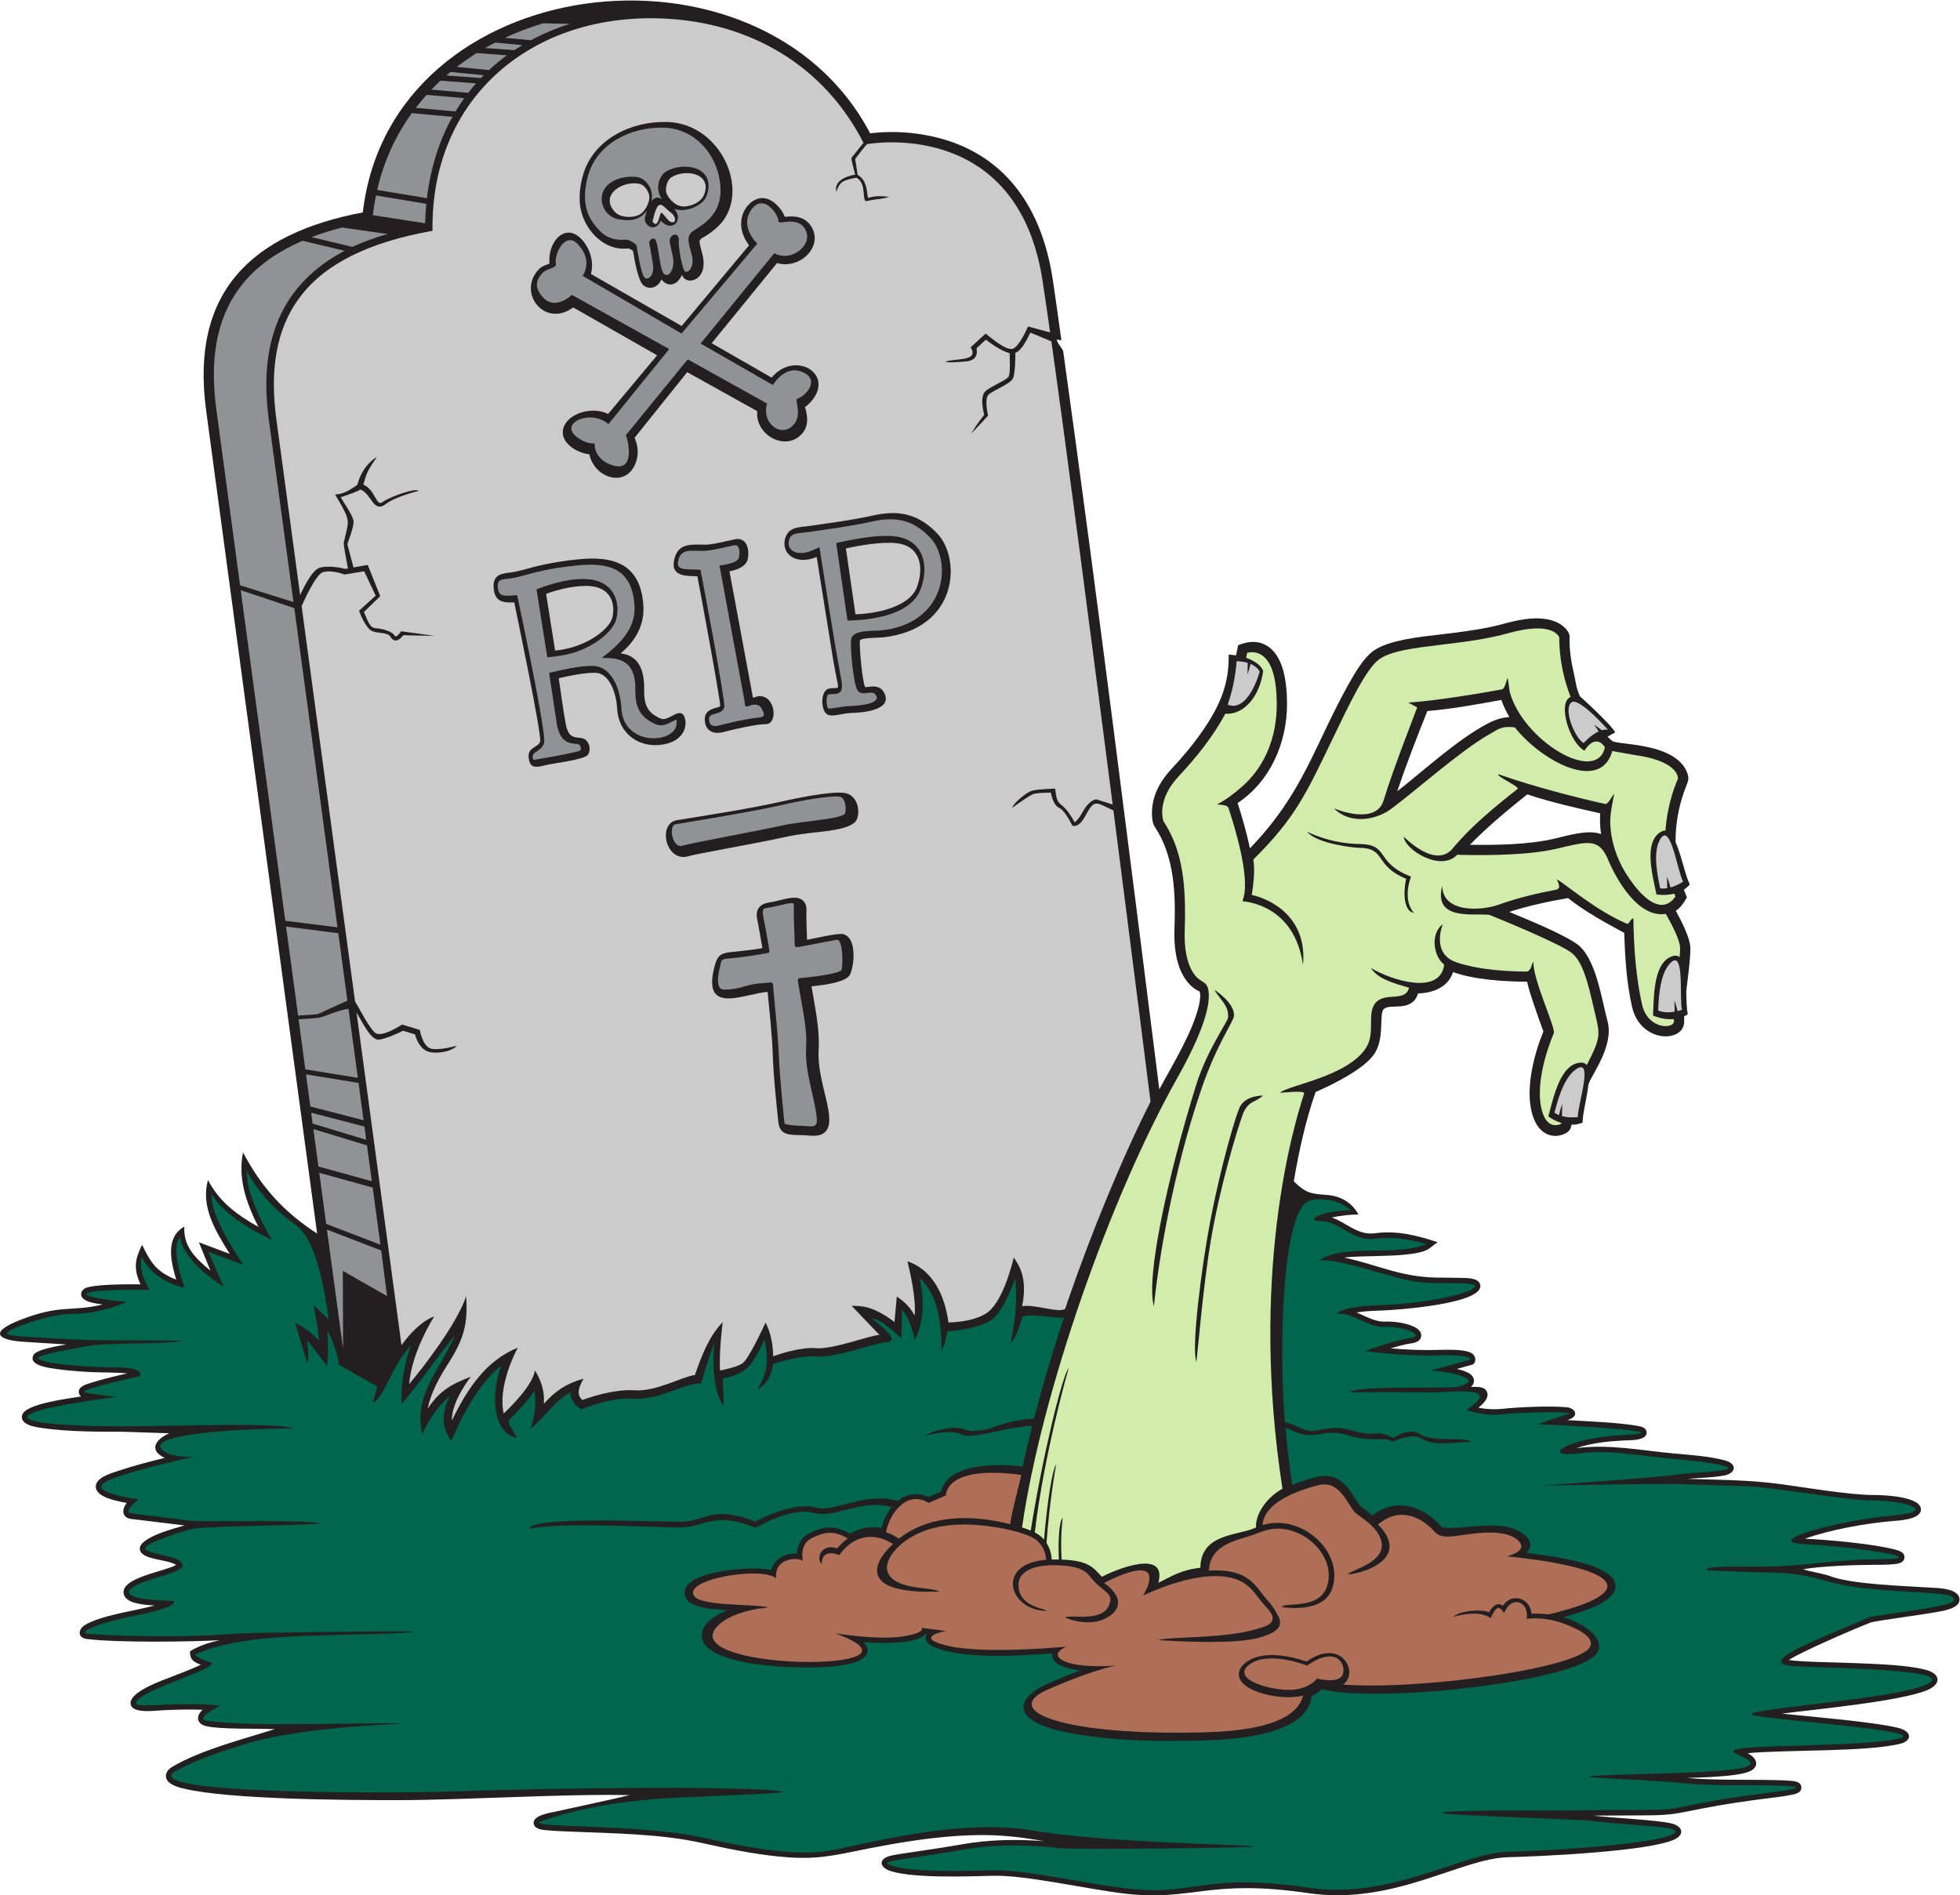
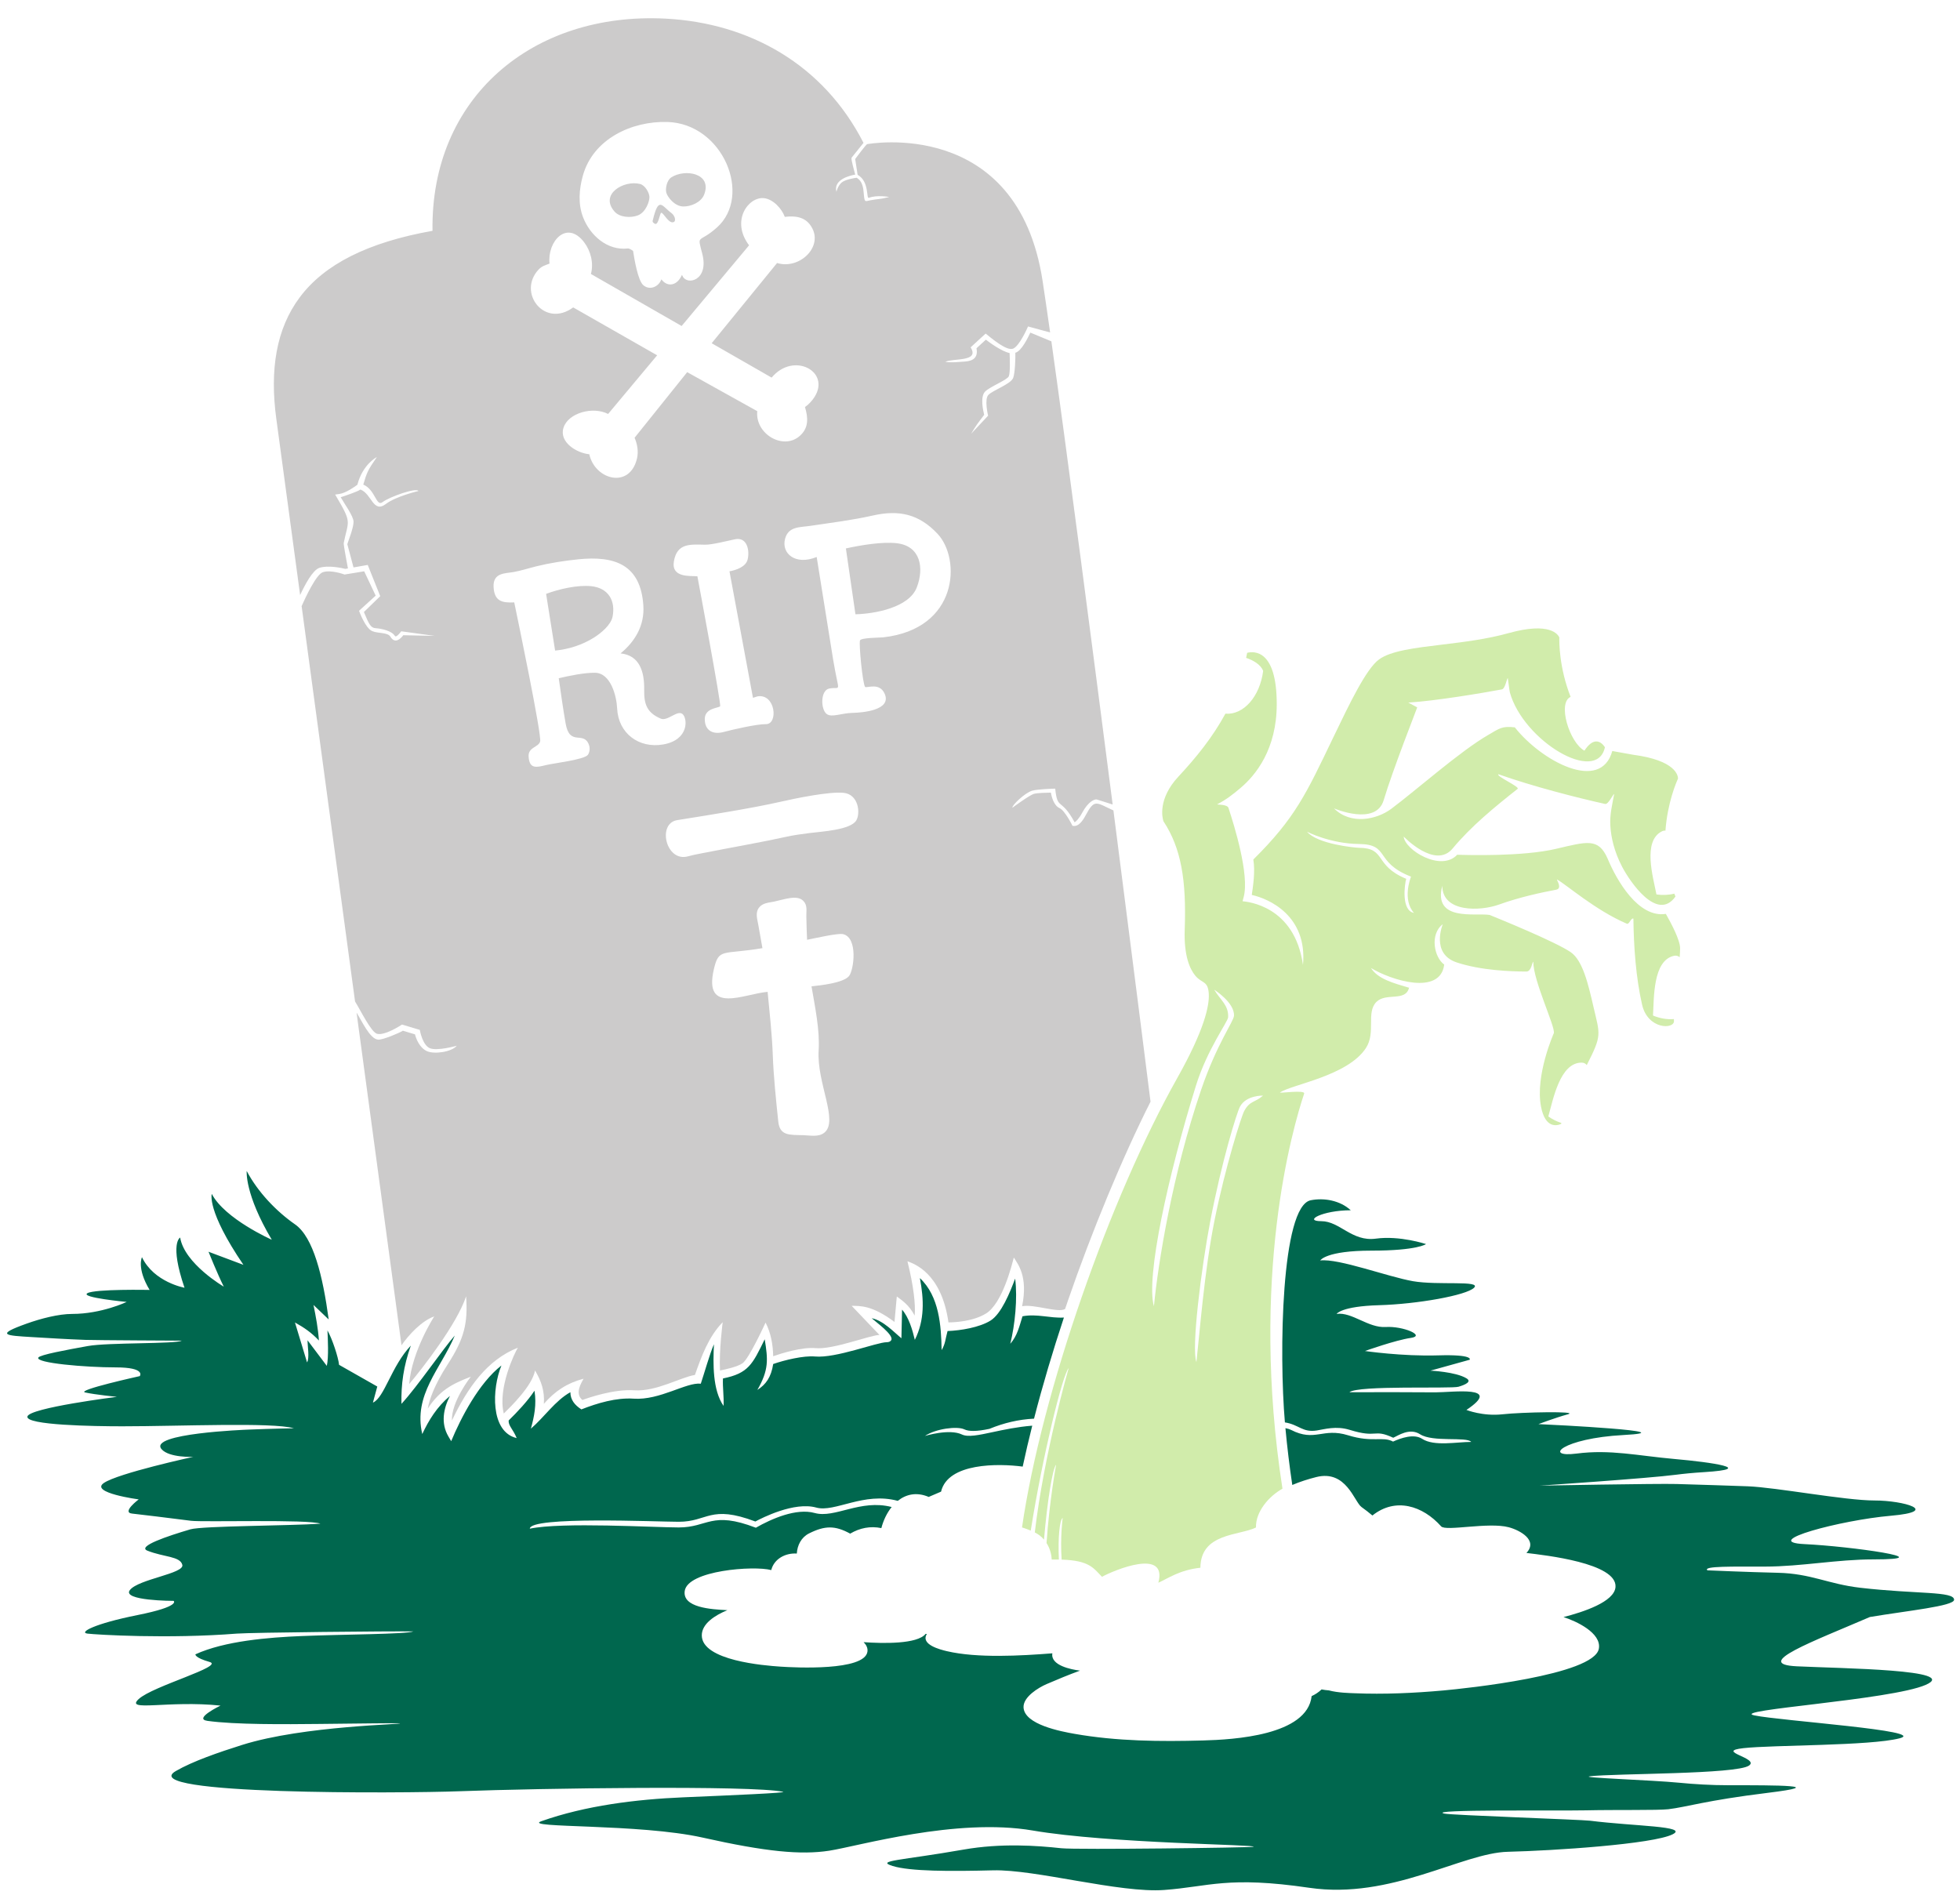
<svg xmlns="http://www.w3.org/2000/svg" viewBox="0 0 691.067 668.253" height="668.253" width="691.067" xml:space="preserve" id="svg2" version="1.1">
  <defs id="defs6" />
  <g transform="matrix(1.333,0,0,-1.333,0,668.253)" id="g10">
    <g transform="scale(0.1)" id="g12">
-       <path id="path14" style="fill:#231f20;fill-opacity:1;fill-rule:evenodd;stroke:none" d="m 580.973,674.863 c -75.168,-4.308 -270.325,-6.894 -351.524,3.25 -24.703,3.086 -23.633,25.891 -4.414,37.219 43.817,25.82 125.528,35.715 183.61,51.277 -22.559,1.797 -76.071,3.469 -81.477,31.059 -8.438,43.047 108,58.426 138.609,76.297 -21.113,15.379 -91.961,12.469 -95.855,40.949 -4.281,31.348 90.992,55.457 117.769,63.582 L 348.113,995.5 c -25.758,2.574 -27.297,25.05 -12.66,42.39 -23.633,4.56 -79.945,13.99 -82.074,41.74 -1.977,25.69 42.699,37.53 61.074,43.7 39.781,13.37 80.453,23.77 121.207,33.82 -40.996,18.83 -27.648,47.33 11.922,65.03 l -124.004,4.1 c -68.512,0 -143.367,-0.04 -211.156,9.67 -16.82,2.4 -60.445,7.9 -53.867,34.19 7.582,30.33 123.84,44.15 156.054,49.35 -3.125,2.31 -5.371,5.63 -6.054,9.95 -2.637,16.69 20.383,22.55 32.125,26.27 31.308,9.92 63.429,17.38 95.406,24.84 -29.172,3.15 -70.461,1.96 -104.098,3.96 -31.574,1.88 -64.218,4.47 -95.441,9.55 -15.711,2.56 -62.809,10.33 -47.516,35.83 8.961,14.95 68.153,23.72 86.043,27.16 -28.691,1.54 -71.601,4.83 -108.961,6.9 -70.676,3.92 -97.406,24.25 -15.895,56.7 111.074,44.24 137.011,21.55 221.39,42.24 -15.957,2.43 -56.847,6.02 -56.996,27.13 -0.047,6.7 3.864,12.01 9.481,15.21 18.621,10.65 101.027,11.35 147.508,10.92 -19.051,41.47 -14.731,66.72 4.203,104.58 22.261,-46.53 38.558,-72.22 90.265,-92.14 -14.015,47.22 -29.609,112 21.446,140.11 -3.145,-53.37 31.589,-85.49 69.047,-116.25 l -30.504,74.87 81.629,-30.61 c -39.375,62.75 -76.875,125.52 -57.622,195.37 30.09,-57.65 75.852,-91.73 133.497,-124.03 -35,67.96 -54.051,132 -40.809,196.95 49.226,-92.56 107.422,-156.95 196.039,-214.65 L 545.199,3927.81 c -42.211,313.03 119.684,467.54 414.453,523.51 74.668,643.98 1053.168,759.16 1341.938,209.18 76.73,9.73 164.62,-0.99 235.5,-30.23 151.97,-62.67 223.69,-199.92 247.58,-356.49 7.39,-48.48 15.54,-109.6 22.42,-158.19 1.06,-7.5 -12.36,4.47 -11.32,-3.03 1.05,-7.5 15.57,-21.97 16.61,-29.47 90.33,-648.98 171.91,-1301.18 254.08,-1951.27 35.58,66.61 88.18,150.64 104.98,223.06 1.27,5.44 6.17,31.19 0.66,36.39 -15.37,6 -29.39,20.77 -38.16,34.17 -24.14,36.86 -28.96,87.14 -27.42,130.02 3.29,92.33 0.46,192.42 -52.6,271.7 -7.85,11.71 -7.47,35.95 -6.28,49.12 3.57,38.88 23.34,73.36 49.61,101.5 34.29,36.75 64.6,73.46 90.31,112.12 40.6,61.06 64,117.04 62.26,191.7 5.73,-0.1 12.43,-0.69 19.57,-1.83 1.95,8.73 3.74,17.61 5.34,26.68 22.98,9.38 46.96,13.35 70.45,2.03 52.44,-25.27 59.06,-107.66 59.06,-157.59 0,-101.68 -43.94,-204.27 -130.61,-261.69 12.6,-39.07 23.9,-79.5 32.58,-119.72 142.43,147.75 168.48,269.07 262.19,436.49 14.79,26.42 38.22,66.38 62.77,84.57 41.51,30.75 129.24,38.48 179.96,44.6 57.38,6.94 115.92,13.97 171.73,29.53 40.56,11.3 98.36,21.68 137.92,1.19 12.7,-6.57 31.52,-21.48 30.89,-37.86 -1.1,-30.11 3.93,-64.87 10.84,-93.94 6,-25.17 5.84,-39.26 16.42,-62.46 31.32,-27.84 90.99,-85.42 93.16,-95.75 0,0 -15.86,-8.34 -19.9,-11.36 4.54,-4.98 7.38,-6.44 12.24,-11.18 16.25,-10.56 138.07,-4.65 185.82,-62.52 8.5,-10.31 17.86,-28.17 15,-42.19 -1.71,-8.42 -18.99,-42.25 -27.8,-95 -3.78,-22.62 -5.63,-45.25 -5.51,-67.73 15.81,-35.47 26.56,-91.83 37.75,-111.72 -4.34,-5.54 -9.67,-10.19 -15.69,-14.02 2.45,-6.86 5.09,-13.67 7.95,-20.44 -7.83,-14 -15.64,-26.19 -29.29,-35.52 14.65,-26.63 38.51,-73.28 38.51,-99.07 0,-29.78 -6.19,-73.78 -11.01,-114.09 0.72,-24.7 1.02,-47.82 4.27,-60.07 -3.08,-2.35 -6.38,-4.38 -9.86,-6.09 -0.04,-3.8 0.03,-7.34 0.23,-10.59 3.56,-60.66 -115.93,-62.03 -137.99,36.03 -14.35,63.75 -18.65,130.2 -20.57,195.39 -50.76,27.37 -103.58,56.37 -149.03,92.19 -52.28,-9.24 -104.65,-20.45 -155.22,-36.68 46.83,-19.54 137.01,-56.16 177.77,-83.93 51.62,-35.21 66.48,-147.31 82.39,-205.62 17.62,-64.63 -43.64,-143.34 -50.41,-165.99 -4.33,-36.84 -16.38,-81.55 -15.51,-101.5 -9.01,-4.21 -18.98,-5.96 -29.25,-5.76 -0.96,-3.14 -1.91,-6.3 -2.83,-9.47 -6.08,-21.18 -85.54,-48.72 -104.83,52.56 -11.94,62.65 8.9,144.99 33.08,203.57 -8.73,23.5 -17.15,47.17 -25.1,70.93 -6.38,19.08 -13.69,40.49 -18.03,60.52 -58.82,0.47 -140.38,5.1 -195.82,25.61 -12.79,-39.98 -52.65,-55.37 -92.34,-56.5 -17.56,-52.36 -74.05,-24.56 -91.15,-41.66 -12.88,-12.89 3.23,-75.4 -24.31,-117.62 -26.2,-40.19 -109.97,-81.67 -155.84,-101.45 -25.95,-74.42 -44.22,-156.33 -57.65,-236.28 33.24,-32.64 46.45,-32.81 88.2,-36.09 38.41,-3.03 66.28,-21.51 82.86,-51.68 -24.22,0 -46.8,-3.16 -70.8,-7.89 38.82,-12.94 68.15,-48.03 114.85,-41.66 57.61,7.86 111.64,-5.83 165.31,-23.72 l -21.98,-16.5 c -34.7,-26.02 -172.26,-16.82 -224.96,-24.22 91.82,-19.95 146.38,-50.35 241.54,-52.8 23.51,-0.6 47.08,-0.16 70.57,-0.9 14.3,-0.46 43.07,0.04 47.43,-17.76 12.45,-50.91 -221.76,-67.49 -266.9,-68.79 -18.9,-0.54 -40.17,-1.64 -60.1,-4.82 25.75,-10.91 50.52,-25.72 76.11,-24.13 24.04,1.51 98.72,-7.14 94.78,-38.77 -1.59,-12.85 -14.55,-17.14 -25.48,-18.7 -18.46,-2.64 -37.33,-8.12 -55.22,-13.39 41.4,-3.53 83.41,-5.39 124.89,-4.14 21.49,0.65 62.31,1.87 82.87,-5.53 19.92,-7.16 19.3,-26.62 9.59,-33.03 l -41.94,-11.66 c 17.26,-4.45 45.95,-11.4 44.91,-32.52 -0.3,-6.14 -3.44,-11.06 -8.04,-15.06 14.49,-0.48 36.36,2.97 42.76,-13.92 6.15,-16.23 -11.93,-31.93 -22.86,-41.1 20.71,-4.08 43.58,-5.11 61.81,-3.08 42.03,4.67 129.12,8.47 171.94,4.28 22.52,-2.19 35.32,-24.26 1.19,-33.99 54.24,-3.14 135.3,-6.31 186.15,-15.26 10.14,-1.79 23.81,-4.8 23.66,-18.22 -0.22,-21.66 -45.38,-19.54 -60.27,-20.34 -42.99,-2.29 -84.09,-6.55 -125.67,-20.26 89.71,11.35 172.87,-6.65 261.79,-14.49 39.69,-3.5 96.9,-7.71 133.86,-18.79 30.1,-9.03 27.39,-33.54 -6.14,-39.5 -31.89,-5.68 -63.57,-5.46 -96.01,-8.58 78.84,-2.37 157.82,-2.58 236.16,-12.54 72.65,-9.24 189.87,-30.19 258.95,-30.19 25.96,0 123.21,-3.98 123.01,-38.05 -0.17,-27.423 -59.74,-29.47 -78.48,-31.103 -70.2,-6.105 -161,-22.473 -228.35,-46.301 61.65,-2.945 181.36,-13.562 239.52,-29.062 10.35,-2.75 24.47,-7.254 23.6,-20.836 -0.92,-14.797 -17.74,-16.606 -28.97,-17.637 -17.43,-1.613 -35.72,-1.644 -53.22,-1.644 -49.48,0 -136.33,-3.282 -185.29,-11.512 11.45,-5.313 54.55,-12.129 66.95,-17.07 58.88,-23.465 200.62,-27.09 265.03,-31.379 21.27,-1.422 81.25,-0.86 81.25,-32.411 0,-24.16 -47.84,-30.097 -65.45,-33.41 -25.79,-4.843 -154.89,-22.382 -167.62,-26.121 -27.76,-10.019 -190.64,-79.773 -218.31,-99.883 29.22,-5.136 140.81,-6.57 178.09,-8.23 50.54,-2.238 137.87,-4.555 186.52,-18.43 36.95,-10.539 38.12,-36.886 3.12,-52.195 -69.45,-30.383 -302.19,-51.984 -386.15,-62.895 74.75,-7.937 244.3,-21.914 307.51,-37.683 38.71,-9.66 35.38,-34.27 7.22,-41.563 -86.98,-22.55 -300.57,-15.742 -405.25,-25.39 18.91,-9.778 33.52,-29.328 11.68,-44.621 -21.49,-15.028 -101.34,-18.789 -172.69,-20.957 77.39,-6.629 154.44,-3.789 231.98,-5.555 13.91,-0.313 28.08,-0.664 41.95,-1.875 11.01,-0.949 27.97,-2.102 28.98,-16.914 1.06,-15.703 -17.66,-18.633 -28.9,-20.789 -19.28,-3.703 -39.28,-6.145 -58.77,-8.539 -58.21,-7.149 -116.03,-15.703 -173.59,-26.895 -66.9,-13.008 -78.27,-17.73 -146.26,-18.301 l -143.06,-0.722 c 57.42,-6.793 159.82,-10.684 204.63,-20.106 32.22,-6.777 37.85,-29.25 11.91,-42.218 -65.36,-32.696 -363.85,-45.829 -441.84,-47.696 -124.93,-2.969 -303.37,-127.969 -527.61,-95.066 -265.83,38.984 -306,-22.371 -485.9,-1.242 -96.47,11.328 -262.92,49.453 -348.49,47.258 -66.47,-1.699 -208.21,-7.168 -270.15,12.195 -32.4,10.129 -33.51,33.477 0.43,41.086 12.94,2.898 26.56,4.793 39.68,6.757 49.9,7.43 99.55,14.649 149.26,23.368 70.92,12.441 143.15,13.554 214.8,8.207 -63.38,11.199 -116.15,17.332 -181.72,15.855 -108.32,-2.441 -215.36,-21.621 -321.21,-43.34 -75.78,-15.547 -118.04,-21.355 -198.51,-13.203 -68.08,6.906 -136.98,21.035 -203.69,35.988 -106.74,23.926 -235.82,25.391 -345.46,29.817 -20.56,0.828 -41.47,1.57 -61.95,3.473 -12.37,1.164 -35.21,2.14 -36.64,18.703 -1.87,21.738 46.16,28.132 61.24,31.543 51.4,11.629 132.5,28.398 192.58,42.746 -169.4,4.199 -438.83,-13.125 -611.63,-13.215 -135.051,-0.059 -450.211,1.465 -569.48,31.035 -15.832,3.914 -43.727,11.453 -45.34,31.387 -1.02,12.586 8.953,21.336 18.828,27.051 75.992,43.992 182.73,71.074 268.535,98.261 -47.156,2.52 -141.504,-1.093 -180.871,7.989 -24.734,5.71 -28.762,26.199 -9.52,43.328 -35.156,1.371 -70.175,0.422 -105.629,-1.25 -18.75,-0.879 -75.664,-9.16 -83.863,13.039 -12.441,33.691 85.129,66.648 106.883,75.332 10.91,4.367 53.488,20.332 77.852,31.844 -22.301,8.71 -28.629,15.468 -28.629,35.742 23.808,14.875 51.257,23.273 78.457,29.308 z M 3992.39,3116.46 c -8.41,14.38 -15.81,29.8 -21.26,45.43 -64.75,-11.82 -130.07,-23.88 -195.75,-29.38 -27.9,-70.2 -55.61,-140.55 -79.49,-212.27 69.72,54.85 158.64,136.11 236.1,177.58 20.65,11.07 38.53,17.44 60.4,18.64 z m -104.4,-337.73 c 70.57,-1.02 155.42,0.23 224.31,16.36 34.22,8.02 88.34,24.84 122.62,12.03 -2.58,18.02 -3.58,36.77 -2.36,54.79 -64.61,14.61 -129.9,29.18 -192.84,50.16 -52.56,-41.9 -104.73,-85.17 -151.73,-133.34 v 0" />
      <path id="path16" style="fill:#00674e;fill-opacity:1;fill-rule:evenodd;stroke:none" d="m 1093.27,698.125 c -18.7,-7.539 -184.2,-7.609 -295.887,-12.238 -87.133,-3.59 -203.317,-12.989 -280.465,-48.309 0,0 -2.887,-8.66 37.512,-20.203 40.398,-11.543 -150.055,-63.48 -187.571,-98.109 -37.507,-34.629 77.914,-2.887 216.426,-17.313 0,0 -72.754,-35.078 -34.629,-40.398 72.614,-10.141 203.645,-9.164 296.11,-8.137 89.929,0.996 207.764,2.422 212.274,1.746 19.83,-2.969 -253.013,-5.652 -416.841,-57.312 -61.484,-19.395 -130.258,-43.008 -175.222,-69.043 -109.649,-63.477 597.303,-59.172 750.243,-53.399 213.27,8.047 772.08,15.996 855.82,-1.457 13.6,-2.84 -137,-9.219 -265.02,-14.695 -123.2,-5.274 -257.19,-21.653 -374.34,-63.195 -52.53,-18.614 259.7,-5.77 427.07,-43.282 167.38,-37.508 259.71,-46.172 334.74,-34.629 75.03,11.543 336.17,88 538.17,53.371 201.99,-34.628 603.59,-37.285 583.39,-43.046 -7.88,-2.247 -467.48,-8.223 -508.12,-3.809 -63.38,6.895 -158.27,13.953 -258.5,-3.621 -164.48,-28.86 -233.74,-28.86 -187.57,-43.293 46.17,-14.426 152.94,-14.426 265.49,-11.543 112.54,2.891 334.74,-60.598 453.04,-51.945 118.32,8.664 167.38,37.52 383.8,5.774 216.43,-31.738 404,92.344 525.19,95.234 121.2,2.879 383.8,20.196 435.74,46.172 43.82,21.903 -101.35,21.231 -218.85,36.075 -21.76,2.742 -366.06,14.636 -384.54,18.691 -53.35,11.711 309.48,7.195 373.29,8.68 77.69,1.797 191.62,-0.243 218.56,2.922 49.05,5.773 98.1,23.085 262.59,43.281 164.49,20.207 25.97,20.207 -103.88,20.207 -44.64,0 -90.31,2.722 -129.02,6.543 -73.9,7.273 -268.73,13.367 -236.55,17.144 66.42,7.805 387.14,4.973 420.39,28.254 28.86,20.196 -92.34,37.512 -14.42,46.16 77.91,8.664 334.74,5.774 412.65,25.981 77.91,20.191 -314.54,46.172 -383.79,60.594 -69.26,14.433 360.7,40.402 453.04,80.8 92.35,40.403 -219.3,43.282 -340.5,49.055 -121.2,5.77 44.25,66.348 192.76,130.406 98.62,16.567 222.78,28.789 222.78,45.617 0,23.086 -98.12,14.434 -248.18,31.747 -85.22,9.836 -129.96,37.628 -217.99,39.613 -80.98,1.824 -186.27,6.504 -186.27,6.504 -13.25,11.707 69.64,9.707 152.33,9.871 96.71,0.195 190.18,19.043 286.56,19.043 187.56,0 -60.6,34.629 -181.8,40.398 -121.19,5.774 95.23,63.481 227.97,75.019 132.75,11.54 34.63,40.4 -43.28,40.4 -77.92,0 -259.72,34.63 -334.74,37.52 -42.21,1.62 -124.58,4.16 -188.58,6.07 -49.77,1.48 -362.02,-4.3 -362.02,-4.3 0,0 287.67,19.22 359.88,28.74 20.22,2.66 45,5.11 75.29,7 138.52,8.66 20.2,25.98 -77.91,34.63 -98.11,8.65 -170.25,25.97 -259.71,14.43 -89.46,-11.55 -37.51,40.39 124.09,49.06 172.49,9.24 -186.09,27.22 -225.09,28.86 0,0 46.17,17.31 77.91,25.96 31.75,8.67 -121.19,5.77 -173.13,0 -51.95,-5.77 -95.23,11.54 -95.23,11.54 98.81,65.88 -37.85,46.29 -82.17,46.5 -75.78,0.35 -151.56,0.81 -227.37,0.28 22.37,18.94 269.14,8.78 288.61,14.54 19.47,5.77 35.35,13.71 20.93,22.36 -28.85,17.32 -95.23,20.21 -95.23,20.21 l 103.88,28.86 c 0,0 11.55,14.42 -83.68,11.54 -95.23,-2.89 -193.34,11.55 -193.34,11.55 0,0 80.8,28.85 121.19,34.63 40.4,5.77 -20.19,31.73 -66.36,28.85 -46.17,-2.89 -89.46,40.4 -129.86,34.62 0,0 11.55,20.21 112.54,23.08 101,2.9 230.86,25.98 251.06,46.18 20.19,20.2 -95.23,5.77 -161.61,17.31 -66.36,11.55 -196.21,60.61 -245.27,54.83 0,0 14.43,25.97 135.63,25.97 121.19,0 144.27,17.32 144.27,17.32 0,0 -69.24,23.09 -132.73,14.42 -63.49,-8.65 -95.24,46.17 -144.29,46.17 -49.05,0 2.89,28.86 77.91,28.86 -28.61,26.17 -70.69,33.45 -105.88,26.5 -78.45,-15.5 -83.99,-407.68 -68.35,-587.57 37.09,-5.83 46.64,-27.26 83.95,-21.43 20.89,3.27 51.44,12.84 87.56,1.66 74.65,-23.11 61.52,3.92 115.01,-20.81 12.33,5.12 43,27.32 71.03,9.18 33.53,-21.69 123.63,-5.68 135.23,-20.23 -38.32,0 -98.03,-12.36 -129.67,8.12 -21.88,14.15 -55.76,2.39 -77.05,-7.23 -28.06,14.84 -53.49,-3.59 -118.95,16.67 -67.46,20.88 -87.24,-18.48 -150.92,14.26 -3.69,1.89 -8.67,3.41 -14.83,4.6 4.66,-50.27 10.72,-100.39 18.16,-150.28 20.46,8.67 41.9,15.5 63.39,20.91 79.45,20 100.36,-65.26 119.75,-79.28 9.86,-7.11 19.55,-14.48 28.8,-22.38 61.1,48.86 133.26,25.84 181.78,-28.746 12.27,-13.804 125.26,11.965 178.95,-2.343 29.32,-7.809 78.13,-34.344 46.67,-67.977 49.37,-5.996 239.39,-26.68 235.62,-89.68 -2.39,-39.843 -86.4,-66.746 -137.52,-79.949 32.28,-10.164 101.08,-41.57 93.43,-83.722 -12.71,-69.872 -354.29,-105.215 -410.86,-110.301 -77.72,-7 -157.44,-10.645 -235.45,-7.395 -12.9,0.539 -43.54,1.035 -67.66,7.52 -6.8,0.461 -13.41,1.426 -19.38,2.597 -8.01,-7.617 -16.87,-13.406 -26.3,-17.703 -11.62,-104.316 -207.33,-115.117 -286.6,-117.312 -113.29,-3.149 -228.67,-2.207 -340.57,17.539 -35.22,6.211 -133.09,24.383 -134.89,70.133 -1.09,27.519 39.46,52.148 61,61.425 29.14,12.551 58.55,24.739 88.4,35.61 -24.05,2.976 -78.55,13.922 -73.14,45.769 -83.28,-6.504 -198.34,-13.183 -278.81,5.653 -18.12,4.242 -70.54,17.55 -53.22,45.461 l -3.13,0.41 c -21.91,-27.598 -113.19,-25.586 -164.05,-21.992 6.9,-7.09 11.62,-15.684 10,-25.547 -8.36,-50.977 -190.63,-41.856 -230.45,-39.153 -42.32,2.871 -207.21,15.782 -207.62,82.485 -0.18,31.023 34.78,53.328 67.62,66.804 -44.07,2.149 -118.75,7 -112.81,50.575 7.46,54.777 183.18,67.793 228.9,55.48 7.42,29.785 37.56,45.684 67.61,43.723 1.3,22.047 11.88,43.027 32.46,53.308 41.96,20.985 68.97,21.145 108.7,-0.652 25.47,15.113 53.52,20.633 82.46,14.629 5.28,20.379 14.61,40.081 27.27,55.791 -83.03,21.5 -150.12,-30.666 -203.46,-15.85 -48.83,13.56 -114.03,-15.101 -155.77,-38.929 -118.12,45.329 -126.3,0.746 -203.87,0.746 -64.09,0 -309.56,14.636 -393.96,-3.254 0.26,33.337 335.92,18.262 393.96,18.262 77.18,0 82.51,45.965 202.59,0.71 17.24,9.329 102.74,53.075 161.03,36.875 49.06,-13.62 125.54,42.14 215.67,17.73 21.68,17.4 49.64,24.08 81.78,10.39 l 32.69,14 c 18.07,76.55 151.62,74.74 215.92,66.23 7.77,36.16 16.23,72.26 25.27,108.24 -39.39,-3.09 -75.02,-10.71 -104.49,-17.01 -37.39,-8 -65.38,-13.97 -81.48,-6.31 -33.52,15.96 -97.64,-3.77 -97.82,-3.82 28.39,19.18 85.16,26.46 104.26,17.36 11.54,-5.49 31.76,-6 66.3,1.39 38.25,15.69 76.88,24.89 117.95,26.96 23.15,90.08 49.92,179.45 79.03,267.43 -37.06,-2.12 -71.04,10.61 -109.56,3.36 -8.55,-27.46 -13.75,-51.69 -32.29,-72.71 12.47,49.87 19.53,121.1 12.85,172.29 -13.88,-37.14 -36.67,-93.49 -65.45,-111.19 -29.16,-17.94 -78.81,-26.21 -113.3,-27.43 -5.9,-21.14 -5.48,-33.43 -15.68,-50.42 -1.2,64.71 -6.38,142.53 -57.47,190.34 10.7,-56.85 12.84,-110.77 -13.42,-163.3 -6.32,26.79 -15.97,59.8 -33.78,79.92 l -1.68,-75.66 c -19.5,15.91 -48.17,47.09 -78.62,53.02 8.68,-8.23 59.19,-44.1 51.77,-57.72 -2.39,-4.39 -7.13,-5.73 -11.8,-5.73 -26.51,0 -134.4,-42.85 -190.13,-37.78 -29.55,2.69 -80.93,-9.52 -110.39,-19.91 -5.32,-34.81 -19.4,-54.3 -41.91,-68.54 30.43,52.85 28.36,79.94 19.46,133.93 -32.34,-66.17 -42.8,-89.91 -110.42,-103.59 -1.18,-24.01 2.9,-48.18 1.6,-72.62 -29.34,42.3 -27.77,111.81 -25.48,163.06 -10.83,-24.64 -25.88,-77.91 -34.75,-104.3 -37.86,4.46 -108.44,-44.29 -177.44,-39.6 -46.13,3.14 -95.9,-11.65 -138.42,-28.36 -17.98,11.59 -29.04,25.71 -29.11,45.46 -40.08,-22.21 -69.25,-66.32 -104.46,-96.41 8.83,32.09 15.37,63.09 9.55,100.38 -18.12,-27.54 -46.16,-57.11 -68.18,-78.59 -1.68,-13.61 11.45,-22.91 21.05,-46.72 -70.4,16.59 -65.43,131.11 -40.33,191.99 -59.47,-46.13 -107.37,-138.71 -132.86,-200.16 l -7.33,12.44 c -20.59,34.96 -13.31,73.54 4.06,107.25 -34.52,-28.99 -56.21,-64.36 -73.24,-100.84 -24.25,103.95 48.83,172.23 86.01,260.5 -32.97,-37.47 -97.48,-133.06 -141.06,-180.68 -1.1,52.04 5.43,99.55 24.76,154.05 -51.63,-54.48 -69.86,-137.83 -100.239,-150.7 l 11.554,42.52 -101.082,57.42 c -1.929,19.62 -18.058,68.81 -30.707,90.98 1,-21.11 3.555,-71.14 -1.715,-93.79 l -50.941,67.66 c -0.145,-14.34 5.57,-46.91 -1.305,-58.41 l -32.015,105.59 c 25.191,-14.12 43.25,-26.61 63.398,-47.71 -2.226,31.79 -8.015,62.94 -14.367,94.07 l 40.199,-38.41 c -15.433,114.5 -40.508,217.75 -89.015,251.53 -50.008,34.86 -98.125,85.24 -127.852,141.13 0,0 -5.77,-60.6 66.367,-181.8 0,0 -124.082,54.83 -158.711,121.2 0,0 -14.429,-43.29 83.688,-187.57 l -92.344,34.63 c 0,0 23.086,-57.71 40.398,-92.34 0,0 -103.878,60.59 -115.421,129.85 0,0 -28.86,-14.42 11.543,-132.74 0,0 -80.801,14.43 -112.543,80.8 0,0 -14.43,-28.86 20.199,-86.57 0,0 -144.281,2.89 -164.485,-8.66 -20.199,-11.54 103.883,-23.08 103.883,-23.08 0,0 -66.367,-31.75 -144.281,-31.75 -35.914,0 -82.867,-12.26 -119.934,-25.48 -85.156,-30.36 -55.457,-31.62 13.617,-35.77 42.472,-2.55 96.141,-5.82 141.71,-7.41 26.997,-0.95 254.34,-2.03 254.34,-2.03 -14.015,-9.05 -194.593,-4.57 -248.09,-14.21 -56.953,-10.27 -126.64,-23.09 -131.097,-30.52 -8.656,-14.43 124.082,-25.98 204.883,-25.98 80.797,0 63.48,-23.08 63.48,-23.08 0,0 -170.254,-37.51 -144.281,-43.28 25.973,-5.78 83.683,-11.55 83.683,-11.55 0,0 -230.851,-28.86 -236.625,-51.94 -5.769,-23.09 176.028,-25.97 251.055,-25.97 151.184,0 396.934,11.16 453.762,-5.21 0,0 -54.735,-0.84 -119.149,-3.47 -9.027,-0.37 -267.285,-10.14 -230.73,-51.92 20.199,-23.09 83.687,-20.2 83.687,-20.2 0,0 -199.113,-43.28 -236.628,-69.25 -37.512,-25.97 92.339,-43.29 92.339,-43.29 0,0 -46.168,-34.63 -17.312,-37.52 18.488,-1.84 99.746,-11.976 155.75,-19.027 31.422,-3.949 313.031,4.383 342.285,-7.668 -79.121,-5.625 -312.621,-5.75 -343.973,-14.949 -59.863,-17.582 -142.066,-45.102 -113.664,-56.457 43.285,-17.317 86.575,-14.434 92.344,-37.52 5.774,-23.086 -115.43,-37.511 -138.516,-66.367 -23.082,-28.859 115.43,-28.859 115.43,-28.859 0,0 20.199,-14.43 -95.226,-37.508 -115.426,-23.086 -155.829,-46.172 -132.743,-49.063 23.086,-2.882 213.539,-14.425 395.336,0 36.727,2.911 410.02,6.797 466.7,5.723 v 0" />
-       <path id="path18" style="fill:#af6f57;fill-opacity:1;fill-rule:evenodd;stroke:none" d="m 1836.9,790.77 c -34.97,44.96 177.42,80.5 216.09,47.785 -6,56.984 62.42,56.004 70.64,45.711 0,0 -10.38,43.632 22.86,60.254 33.24,16.632 58.9,21.859 95.94,-0.497 l 0.02,0.008 c -13.62,-9.793 -23.19,-20.32 -27.95,-26.109 -43.84,14.305 -56.61,-28.977 -40.96,-41.379 0,29.902 21.5,33.008 46.26,23.496 34.52,47.938 86.18,64.441 142.41,29.453 -19.35,-18.32 -45.6,-46.699 -41.8,-75.918 7.44,-57.156 141.04,-50.73 164.28,-49.933 -20.25,10.918 -71.09,6.039 -108.19,23.722 -55.4,26.407 -25.39,76.348 12.88,106.121 62.22,48.391 145.66,53.149 225.85,42.973 58,-7.363 108.68,-22.57 125.75,-36.445 21.86,-17.754 25.52,-41.387 25.95,-52.492 -135.69,-10.665 -97.14,-134.93 1.22,-134.93 -0.79,6.48 -77.7,8.758 -74,72.664 1.51,26.242 31.42,50.879 104.33,47.785 63.28,-2.695 74.71,-17.133 87.98,-33.891 23.66,-29.871 52.5,-38.339 50.54,-57.664 -6.58,-64.511 -106.27,-36.726 -119.12,-46.445 -10.77,3.965 54.26,-28.566 105.16,-3.098 49.58,24.817 42.74,62.641 -2.77,94.278 11.88,6.398 120,62.406 120,13.469 0,-17.266 -8.88,-32.219 -16.75,-46.817 0.26,0.129 107.63,53.586 195.53,51.594 68.26,-1.555 90.58,-31.758 109.71,-57.668 8.65,-11.707 20.88,-23.859 29.34,-34.856 25.86,-33.601 -15.31,-42.449 -41.99,-49.714 -87.11,-23.719 -228.91,-17.735 -252.46,-27.168 142.81,-8.758 225.79,-5.098 267.33,6.738 20.84,5.937 65.74,18.984 52.57,51.367 -4.85,11.934 -18.05,33.281 -28.25,44.266 -34.3,36.945 -47.08,87.793 -157.53,81.582 1.66,60.238 58.07,76.789 99.25,88.847 35.27,10.332 55.66,25.188 94.15,21.575 75.4,-7.059 141.98,-82.696 118.92,-151.895 -21.13,-63.391 -111.71,-41.008 -120.13,-54.687 0.33,-0.032 111.81,-20.539 134.31,50 31.02,97.246 -83.67,198.478 -184.91,166.25 4.07,62.098 98.08,93.328 147.55,105.778 60.95,15.34 78.78,-59.39 101.42,-75.74 17.93,-12.949 41.72,-29.355 54.8,-49.238 50.01,-76.035 -72.78,-98.214 -78.25,-111.328 58.27,5.828 162.26,49.571 80.03,132.246 57.09,48.61 115.12,20.11 150.36,-19.582 18.17,-20.445 51.07,-10.601 93.97,-5.308 37.24,4.586 97.86,9.863 126.46,-17.532 29.72,-28.468 -30.36,-41.66 -30.36,-41.66 0,0 239.19,-20.636 264.12,-70.5 18.89,-37.761 -95.64,-69.558 -152.38,-82.781 -17.5,1.367 -34.01,2.098 -46.44,1.555 -2.49,40.293 -51.29,57.683 -75.68,20.808 -8.98,7.61 -22.66,7.293 -36.4,-17.297 -20.08,9.747 -79.07,3.938 -94.16,-11.718 64.23,17.394 90.33,2.89 98.52,-3.789 15.75,36.086 23.06,31.132 35.62,13.789 18.91,47.98 65.97,31.996 59.85,-15.45 47,5.665 93.87,-7.312 135.5,-29.097 21.36,-11.172 36.54,-24.719 33.73,-40.168 -10.94,-60.176 -454.74,-120.305 -655.39,-104.473 44.16,28.965 -3.02,126.68 -96.31,60.676 -46.75,16.707 -115.02,28.219 -156.08,0.895 -12.66,-8.426 -24.5,-20.821 -22.89,-37.235 4.53,-46.105 117.94,-67.812 169.64,-53.359 -10.21,-45.02 -67.28,-92.012 -257.04,-97.285 -374,-10.391 -550.61,56.101 -415.57,114.277 135.06,58.184 180.78,62.336 180.78,62.336 0,0 -91.43,-8.313 -137.13,10.387 -45.72,18.703 2.07,39.484 2.07,39.484 0,0 -214.02,-20.781 -311.67,2.07 -97.66,22.86 -6.24,39.481 -6.24,39.481 l -64.41,8.312 c 0,0 14.55,-12.461 -49.86,-22.851 -64.42,-10.391 -178.7,8.308 -178.7,8.308 300.43,-108.347 -453.3,-101.226 -304.22,25.473 22.45,19.082 63.46,36.344 127.61,43.094 -33.75,9.207 -174.87,2.8 -195.31,29.09 z M 3457.41,607.773 c 0,0 -98.27,39.09 -149.66,4.883 -51.4,-34.211 27.3,-64.414 89.59,-68.855 62.3,-4.438 85.98,29.508 85.98,29.508 0,0 59.93,-15.547 68.73,12.011 8.79,27.563 -18.57,76.176 -94.64,22.453 z M 2343.44,960.605 c 9.28,48.625 55.01,112.875 112.64,77.425 l 46.05,19.72 c 0.01,0.23 -4.98,81.71 199.02,54.41 -9.53,-45.97 -23.08,-88.24 -29.3,-130.527 -99.39,25.667 -212.12,26.547 -294.06,-38.203 -11.94,7.91 -23.4,13.472 -34.35,17.175 v 0" />
-       <path id="path20" style="fill:#cccbcb;fill-opacity:1;fill-rule:nonzero;stroke:none" d="m 3270.88,3264.17 c -2.95,-40.61 -11.23,-78.73 -23.63,-114.89 54.87,-21.78 84.68,86.06 84.57,87.5 0,0 -5.06,12.36 -24.15,20.49 -3.4,-14.72 -7.95,-27.91 -7.95,-27.91 l 0.56,30.58 c -7.84,2.4 -17.51,4.03 -29.4,4.23 z m 902.63,-1205.7 c 0,0 -21.24,-2.94 -41.97,2.66 l 0.61,32.73 c 0,0 -5.02,-14.57 -8.46,-30.16 -4.28,1.68 -8.4,3.81 -12.17,6.48 6.51,22.85 21.62,88.58 55.2,113.43 51.56,38.14 5.44,-94.32 6.79,-125.14 z m 275.43,283.72 c 0,0 -4.64,-1.71 -11.84,-3.38 -3.41,14.89 -8.05,28.36 -8.05,28.36 l 0.55,-29.87 c -12.67,-2.14 -29.46,-3 -43.73,3.06 1.47,23.7 2.15,91.14 29.64,122.62 42.19,48.3 25.51,-90.98 33.43,-120.79 z m 2.92,338.98 c 0,0 -14.78,-10.26 -33.41,-15.34 -3.39,14.25 -9.24,28.57 -9.24,28.57 l 0.67,-30.45 c -6.1,-1 -12.41,-1.27 -18.61,-0.35 -4.51,23.33 -20.75,88.78 -2.02,126.13 28.75,57.33 47.49,-81.68 62.61,-108.56 z m -263,366.68 c 0,0 18.77,21.13 39.78,30.79 l -11.64,17.05 c 0,0 10.59,-6.33 19.62,-14.02 5.64,1.66 11.29,2.22 16.64,1.1 0,0 -78.1,88.84 -97.11,72.32 -21.83,-18.98 10.12,-95.01 32.71,-107.24 v 0" />
-       <path id="path22" style="fill:#8f9396;fill-opacity:1;fill-rule:nonzero;stroke:none" d="m 1023.8,1584.98 -15.54,120.74 -143.498,55.19 42.699,-315.13 -0.629,206 116.968,-66.8 z m -17.59,135.93 -20.452,151.17 -141.246,39.01 18.215,-135.07 143.483,-55.11 z m -22.714,167.9 -12.836,94.89 -141.738,43.03 13.328,-98.88 141.246,-39.04 z m -14.812,109.52 -4.758,35.17 -140.84,36.51 3.855,-28.63 141.743,-43.05 z m -7.012,51.84 -13.356,98.74 -138.914,22.56 11.45,-84.89 140.82,-36.41 z m -15.164,112.1 -24.676,182.45 c -25.508,-2.33 -55.238,-18.03 -78.516,-23.61 -3.707,-0.58 -25.839,-2.2 -53.574,-3.8 l 17.871,-132.54 138.895,-22.5 z m -27.617,204.19 -24.121,178.34 -138.082,17.68 31.75,-235.5 c 23.062,1.24 47.027,3.08 51.343,3.7 6.004,2.03 53.758,24.79 79.11,35.78 z m -26.239,194 -114.195,844.23 -141.734,47.48 117.906,-874.44 138.023,-17.27 z m -116.367,860.28 -65.238,482.33 c -29.027,214.61 38.531,361.03 200.203,446.71 l -110.969,26.52 c -73.777,-31.75 -128.203,-73.29 -165.879,-123.53 -62.941,-83.92 -79.629,-192.83 -62.3,-321.34 l 62.882,-466.37 141.301,-44.32 z m 155.684,939.44 c 22.168,10.53 69.851,28.49 93.901,33.88 l -120.874,17.32 c -29.027,-7.43 -55.953,-15.92 -80.875,-25.42 l 107.848,-25.78 z m 54.215,83.84 138.266,-21.38 c 0.48,17.53 1.55,34.66 3.19,51.42 l -133.163,22.07 c -3.457,-16.96 -6.235,-34.33 -8.293,-52.11 z m 143.066,44.94 c 9.68,81.17 32.88,153.04 67.41,215.11 l -107.36,9.9 c -42.32,-58.75 -74.01,-126.61 -91.648,-203.2 l 131.598,-21.81 z m 75.61,229.36 c 7.25,12.12 14.96,23.84 23.1,35.17 l -99.76,8.7 c -9.9,-11.01 -19.39,-22.39 -28.44,-34.18 l 105.1,-9.69 z m 33.67,49.3 c 6.64,8.59 13.51,16.95 20.65,25.04 l -94.04,7.08 c -8.22,-7.65 -16.21,-15.53 -23.99,-23.63 l 97.38,-8.49 z m 33.58,39.09 c 2.41,2.53 4.83,5.05 7.29,7.52 l -87.93,8.59 c -3.67,-3.02 -7.29,-6.11 -10.88,-9.23 l 91.52,-6.88 z m 21.41,21.16 c 14.97,13.93 30.78,26.97 47.39,39.09 l -80.2,5.72 c -18.12,-11.31 -35.63,-23.49 -52.47,-36.48 l 85.28,-8.33 z m 66.93,52.72 c 6.89,4.57 13.92,8.99 21.06,13.27 l -71.82,6.66 c -8.96,-4.62 -17.8,-9.43 -26.52,-14.41 l 77.28,-5.52 z m 43.8,26.16 c 32.15,17.27 66.49,31.73 102.76,43.28 l -70.32,1.45 c -34.83,-10.41 -68.73,-23.2 -101.26,-38.34 l 68.82,-6.39 v 0" />
      <path id="path24" style="fill:#cccbcb;fill-opacity:1;fill-rule:nonzero;stroke:none" d="m 2703.51,1558.15 c 30.79,6.6 96.2,-18.65 113.74,-7.11 2.57,7.63 5.18,15.27 7.8,22.91 61.18,177.89 143.88,378.48 218.18,525.29 -4.27,33.9 -46.44,368.11 -98.18,770.45 -46.05,20.47 -49.4,32.15 -74.07,-14.14 -17.33,-32.48 -31.25,-26.94 -34.25,-26.54 -1.1,2.16 -20.08,40.52 -34.44,46.91 -14.82,6.58 -20.73,29.8 -22.73,40.81 -11.12,-0.15 -35.99,-0.75 -44.98,-3.31 -11.31,-3.22 -56.61,-36.53 -56.76,-36.65 -1.4,6.45 33.23,39.6 52.43,45.07 13.88,3.97 55.24,5.39 60.88,5.39 5.86,-58.52 15.37,-22.41 51.26,-89.01 3.39,1.43 11.81,9.83 19.88,24.96 16.47,30.9 33.5,36.23 38.24,35.56 l 42.54,-13.47 c -54.92,426.95 -120.1,926.59 -162.11,1225.12 l -55.65,23.01 c -6.12,-12.59 -22.79,-48.69 -39.69,-53.29 0.65,-14.69 -0.96,-54.68 -5.7,-66.54 -6.58,-16.46 -52.64,-31.99 -65.51,-44.84 -11.05,-11.05 -1.44,-52.96 -0.8,-55.08 l -45.01,-47.9 c 14.94,24.9 16.92,26.62 34.61,50.22 -2.92,11.41 -10.93,48.1 2.47,61.49 13.62,13.61 58.77,30.59 62.81,40.7 3.93,9.86 2.58,47.7 1.95,61.16 -21.39,4.7 -51.81,26.98 -62.78,35.41 l -24.77,-22.72 c 4.65,-24.14 -8.45,-33.79 -30.72,-35.1 -17.65,-1.02 -34.56,-3.67 -51.8,-0.79 20.33,10.17 91.81,-0.9 66.97,38.31 l 39.75,36.45 c 14.32,-11.35 55.7,-47.14 72.72,-39.84 16.94,7.25 37.24,53.78 39.42,58.62 l 58.42,-15.84 c -7.49,52.85 -14.19,98.84 -19.85,135.9 -66.49,435.91 -463.02,362.35 -464.15,362.15 -2.69,-0.47 -27.87,-34.49 -31.62,-39.28 l 6.4,-41.78 c 31.82,-18.04 22.22,-63.94 29.73,-60.95 21.02,8.41 53.83,2.26 53.92,2.25 -27.38,-6.98 -32.04,-4.96 -50.67,-8.87 -13.86,-2.91 -14.61,-6.03 -16.71,18.12 -1.18,13.68 -2.83,32.64 -19.02,41.67 -6.18,-0.89 -29.96,-4.74 -39.2,-12.44 -10.5,-8.75 -14.05,-24.75 -14.06,-24.79 -9.11,33.87 39.57,43.82 49.65,45.52 -1.58,7.27 -11.48,39.62 -9.61,44.68 l 31.56,39.25 c -105.81,207.35 -301.77,317.21 -523.7,328.64 -352.68,18.14 -621.79,-209.99 -616.28,-561.23 -171.243,-30.44 -285.7,-88.62 -350.93,-175.59 -62.957,-83.93 -79.637,-192.83 -62.274,-321.34 l 63.039,-466.52 c 12.637,27.36 33.219,66.08 50.84,71.96 23.485,7.82 60.739,-0.66 68.762,-2.65 l 6.852,1.21 c -1.657,9.4 -11.907,62.18 -11.149,67.25 12.59,62.23 23.086,50.86 -22.66,128.09 l 11.098,1.58 c 17.465,2.5 40.882,19.27 47.672,24.37 14.242,54.57 51.406,73.18 51.507,73.23 -23.726,-34.56 -26.086,-39.59 -35.871,-72.78 32.364,-13.73 33.824,-59.48 50.954,-46.38 17.82,13.63 88.79,39.01 95,29.47 -0.16,-0.04 -59.77,-14.17 -85.92,-34.17 -34.186,-26.13 -37.424,26.73 -67.62,37.99 -7.304,-5.38 -34.726,-14.6 -52.172,-20.41 8.555,-15.22 34.04,-50.13 34.04,-64.86 0,-16.62 -14.391,-51.58 -16.497,-59.31 l 16.383,-61.46 37.617,6.62 33.049,-82.62 -43.162,-41.95 c 14.203,-34.49 18.344,-41.88 31.656,-42.82 14.556,-1.03 42.066,-6.81 50.156,-20.28 3.5,-5.85 15.7,10.31 16.85,12.16 l 88.66,-12.18 -83.2,1.8 c -6.23,-8.36 -21.57,-24.75 -34.14,-3.79 -7.13,11.88 -32.97,7.98 -48.212,14.74 -17.91,7.96 -33.364,50.3 -34.66,53.66 l 44.023,40.08 -30.387,64.33 -52,-8.5 c -0.113,0.02 -35.48,13.42 -57.461,6.1 -17.187,-5.73 -45.179,-65.1 -56.058,-89.65 L 939.121,2364.26 c 13.699,-21.58 42.574,-81.56 58.402,-85.52 20.727,-5.18 63.557,23 65.867,24.51 l 46.98,-14.09 c 0.74,-3.65 7.4,-39.73 26.12,-48.23 19.14,-8.7 71.44,6.24 71.59,6.28 -13.34,-16.64 -59.61,-23.02 -78.67,-14.36 -20.22,9.19 -28.82,33.17 -31.79,44.49 l -31.98,9.6 c -10.88,-6.65 -53.15,-24.3 -65.28,-23.63 -21.887,1.22 -43.579,50.2 -57.27,71.58 l 118.9,-879.85 c 20.05,28.56 53.15,64.3 86.67,76.37 -0.18,-0.28 -59.42,-91.76 -66.38,-179.06 32.62,38.41 126.67,158.74 150.59,232.09 5.13,-71.26 -5.14,-112.62 -48.35,-179.4 -36.22,-55.98 -48.93,-94.36 -53.07,-117.55 30.95,47.16 62.83,64.85 113.93,84.37 -0.15,-0.17 -51.95,-65.76 -50.03,-115.94 41.15,86.39 93.08,160.61 174.45,192.63 -8.28,-13.17 -53.92,-107.1 -37.3,-174.12 20.26,19.96 75.09,73.29 82.71,113.84 16.44,-27.82 25.72,-54.15 23.29,-88.19 29.6,33.91 61.77,55.04 105.03,66.44 -5.76,-11.19 -24.15,-38.96 -3.02,-56.3 16.52,6.13 83.28,29.31 137.16,25.65 58.05,-3.94 123.1,34.77 160.43,40.59 17.54,49.75 36.14,101.21 73.48,139.56 -0.05,-0.25 -9.88,-75.09 -7.2,-127.78 14.76,2.86 45.94,9.73 59.44,18.99 17.6,12.07 61.02,107.53 61.12,107.76 14.07,-27.23 19.68,-58.4 20.12,-88.99 22.32,7.75 76.17,24.68 112.46,21.36 46.48,-4.22 144.86,34.86 168.74,34.86 l -73.59,77.12 c 22.17,-0.52 53.31,2.23 113.31,-42.66 l 6.11,67.34 c 12.52,-9.54 31.72,-21.09 47.29,-50.57 2.61,28.82 -2.83,78.28 -19.14,143.68 15.6,-5.94 89.99,-29.35 108.45,-161.68 17.09,0.14 65.12,2.49 99.31,23.52 44.27,27.23 69.34,132.05 73.57,148.09 10.99,-17.63 38.12,-50 21.94,-128.91 z m -910.58,1286.07 c 78.09,12.45 195.58,31 271.11,48.19 40.44,9.21 129.71,27.67 167.39,23.74 39.86,-4.15 44.71,-53.94 33.59,-72.79 -15.07,-25.56 -91.69,-29.48 -124.41,-33.68 -19.8,-2.53 -40.09,-5.21 -59.57,-9.5 -67.88,-14.91 -141.9,-27.66 -211.04,-41.31 -16.11,-3.18 -34.34,-6.23 -50.08,-10.64 -59.12,-16.57 -82.89,89.11 -26.99,95.99 z m 353.55,-439.84 c 9.06,-53.91 22.34,-115.23 18.88,-169.82 -5.42,-85.4 53.44,-186.47 15.12,-217.22 -15.48,-12.43 -37.57,-7.16 -55.96,-6.69 -36.58,0.92 -62,-1.8 -65.96,36.05 -5.99,57.31 -12.58,120.55 -14.5,175.57 -1.86,53.15 -8.51,114.16 -13.65,167.48 -61.34,-4.82 -170.4,-61.1 -142.23,59.78 13.28,56.97 22.48,37.87 128.48,55.81 -3.55,21.04 -7.32,42.04 -11.18,63 -2.66,14.51 -7.91,30.43 1.74,43.72 9.44,13.01 26.08,13.47 40.48,16.46 27.4,5.68 60.27,18.65 76.91,2.01 11.69,-11.71 7.93,-26.15 8.19,-40.54 0.38,-20.83 1.01,-41.68 1.93,-62.51 17.36,3.34 81.8,18.2 95.2,14.97 40.34,-9.68 28.35,-95.75 15.75,-110.92 -15.16,-18.24 -75.28,-24.71 -99.2,-27.15 z m 13.7,1135.56 c -56.68,-23.14 -94.02,9.69 -83.58,48.31 8.88,32.88 38.91,29.91 66.51,34.02 54.67,8.1 111.48,15.15 165.3,27.3 69.12,15.61 121.86,4.34 171.36,-48.18 62.4,-66.21 56.11,-251.81 -144.09,-274.05 -7.36,-0.82 -59,-0.71 -61,-8.22 -3.06,-11.52 7.02,-114.56 13.57,-122.9 5.25,-3.46 38.73,13 52.11,-18.84 18.03,-42.94 -59.44,-49.17 -85.02,-49.74 -30.61,-0.68 -55.11,-13 -68.66,-3.02 -16.17,11.91 -17.04,62.97 6.97,67.41 32.45,6 25.62,-17.5 9.94,77.18 l -43.41,270.73 z M 1477.91,3219.3 c 5.68,-40.03 11.27,-80.1 18.25,-119.94 10.76,-61.41 47.36,-18.36 61.48,-55.85 3.2,-8.45 2.65,-19.12 -2.55,-26.67 -8.95,-13.01 -91.07,-22.39 -110.67,-27.24 -26.07,-6.45 -43.94,-10.82 -46.2,22.13 -1.76,25.61 25.9,24.33 30.48,40.2 4.7,16.39 -60.03,327.41 -68.51,367.91 -32.2,-1.5 -52.53,2.95 -54.63,40.47 -2.17,38.54 31.05,36.01 52.4,39.75 20.29,3.57 40.01,10.12 59.99,15.07 36.38,8.98 73.39,14.67 110.64,18.57 97.46,10.19 165.85,-13.76 173.09,-121.97 3.48,-52.15 -21.29,-94.71 -60.23,-126.73 50.64,-5.31 63.12,-48.74 62.43,-95.83 -0.58,-38.69 6.98,-60.76 43.78,-76.74 17.85,-7.74 43.79,23.59 57.61,12.21 13.36,-11.01 18.22,-68.46 -51.17,-80.53 -64.15,-11.16 -118.73,29.35 -121.75,95.29 -1.51,32.87 -16.93,93.71 -58.5,94.32 -27.8,0.41 -67.8,-7.84 -95.94,-14.42 z m 451.58,282.77 62.15,-334.65 12.15,3.89 c 47.62,7.78 55.31,-73.96 22.1,-73.47 -23.55,0.34 -87.42,-14.16 -112.03,-20.81 -28.12,-7.59 -50.13,3.79 -49.66,34.9 0.43,29.23 37.75,28.34 40.71,33.4 2.52,7.59 -56.87,326.04 -60.3,343.65 -19.61,1.37 -69.73,-4.26 -62.09,39.75 8.49,48.8 43.71,44.29 82.71,43.72 18.57,-0.27 58.79,10.35 79.18,14.41 32.3,6.42 38.84,-30.3 33.07,-53.68 -4.7,-19.14 -29.94,-27.91 -47.99,-31.11 z m 333.2,-113.66 c 51.23,1.21 141.52,17.73 162.14,70.73 19.9,51.15 10.68,109.68 -52.47,117.15 -38.63,4.58 -95.86,-5.12 -134.95,-13.72 l 25.28,-174.16 z m -794.39,-95.99 c 35.7,3.31 71.93,15.02 102.3,34.04 18.38,11.51 45.29,33.31 49.69,55.67 8.38,42.49 -11.45,75.69 -55.9,80.53 -36.13,3.92 -85.48,-7.34 -119.9,-20.28 l 23.81,-149.96 z m 258.5,1138.51 c 0,0 -3.39,-5.05 5.16,-9.56 8.55,-4.5 12.02,19.55 15.66,27.61 3.65,8.06 17.46,-22.74 30.01,-23.77 12.55,-1.05 8.82,16.75 -1.69,24.47 -25.1,18.41 -33.73,45.87 -49.14,-18.75 z m -39.86,12.42 c 21.48,8.11 31.36,37.72 30.83,49.17 -0.54,11.45 -11.6,30.62 -24.7,33.99 -42.87,11.01 -108.09,-27.12 -67.55,-73 13.91,-15.76 43.13,-17.06 61.42,-10.16 z m 119.87,23.67 c -22.86,0.62 -41.36,25.41 -44.38,36.45 -3.02,11.03 1.55,32.85 12.93,40.36 35.6,23.49 109.07,11.74 87.25,-45.15 -7.88,-20.55 -35.07,-32.21 -55.8,-31.66 z m -248.06,-655.34 c -33.31,3.11 -80.47,31.91 -68.26,70.2 12.47,39.13 77.46,57.13 118.01,36.39 l 129.69,155.15 -222.06,126.64 c -75.79,-55.69 -148.41,39.14 -91.62,100.05 8.93,9.59 18.05,11.44 29,15.84 -6.33,58.25 45.29,116.77 91.47,56.56 17.6,-22.94 25.84,-55.75 18.01,-83.99 l 239.98,-137.61 178.39,213.42 c -49.28,65.13 -1.38,129.53 39.78,124.67 23.91,-2.83 46.4,-27.24 54.74,-49.42 30.03,3.4 57.05,-0.4 72.61,-30.15 27.15,-51.86 -35.53,-109.61 -93.1,-91.93 l -172.97,-212.15 158.6,-90.95 c 57.3,68.94 156.18,17.05 113.74,-50.77 -5.99,-9.58 -15.74,-20.47 -25.54,-27.04 8.53,-28.48 10.43,-55.57 -14.49,-77.02 -43.75,-37.64 -117.76,5.96 -111.72,66.09 l -185.34,103.18 -139.18,-173.57 c 7.43,-16.85 10.66,-36.38 6.47,-54.44 -18.92,-81.67 -111.31,-57.08 -126.21,10.85 z m 115.79,537.78 c -3.57,2.64 -10.25,6.91 -13.78,6.51 -54.41,-6.27 -100.29,34.71 -118.66,82.94 -13.41,35.21 -10.35,73.73 -0.48,109.4 26.89,97.17 129.13,145.13 223.81,142.21 146.99,-4.53 225.22,-194.69 130.9,-279.1 -48.92,-43.79 -52.85,-14.91 -38.7,-69.74 18.13,-70.28 -40.52,-84.58 -52.22,-58.64 -0.27,0.59 -0.91,1.97 -1.58,3.16 -12.62,-29.1 -37.12,-32.11 -52.07,-14.7 -0.44,0.5 -1.52,1.74 -2.5,2.67 -6.48,-18.97 -30.1,-30.21 -47.53,-15.44 -14.58,12.36 -23.82,69.28 -27.19,90.73 v 0" />
-       <path id="path26" style="fill:#8f9396;fill-opacity:1;fill-rule:evenodd;stroke:none" d="m 2003.13,4368.81 c 0,0 -48.38,44.64 -15.4,90.16 32.97,45.53 72.31,-16.13 71.16,-30.01 -1.14,-13.87 50.86,16.12 71.7,-23.71 20.84,-39.81 -37.68,-87.04 -82.57,-61.74 l -194.91,-239.05 191.19,-109.63 c 0,0 32.49,56.36 80.54,33.28 48.03,-23.1 -1.25,-66.89 -14.27,-68.57 -13.03,-1.67 16.91,-45.95 -16.12,-74.38 -33.02,-28.42 -80.67,11.55 -65.41,60.61 l -210.01,116.89 -163.87,-200.98 c 2.16,2.66 35.23,-113.48 -48.49,-73.83 -18.78,8.89 -34.54,28.13 -33.7,52.29 -12.71,-0.22 -26.84,2.71 -44.46,15.1 -54.86,38.62 35.36,77.09 80.84,36.02 l 160.67,198.69 -257.31,143.23 c 0,0 -42.5,-41.11 -74.74,-8.34 -32.26,32.76 -13.04,55.6 -2.25,67.16 10.79,11.57 37.24,11.16 34.74,23.57 -5.28,26.15 25,86.58 57.61,52.05 27.62,-29.25 28.14,-57.78 13.28,-84.19 l 261.42,-152.46 200.36,237.84 z M 1787.56,2833.14 c 0,0 199.43,32.28 273.25,49.35 59.98,13.86 132.15,26.47 159.3,23.6 18.41,-1.94 18.47,-38.49 15,-44.46 -8.94,-15.4 -108.68,-18.96 -168.15,-32.24 -59.46,-13.28 -235.82,-45.51 -262.48,-53.1 -26.66,-7.59 -37.14,54.77 -16.92,56.85 z M 2044,2614.43 c 66.3,13.96 54.99,17.7 55.58,-15.59 0.31,-17.1 0.92,-41.12 2.15,-68.62 0.97,-21.67 -4.09,-24.87 17.9,-20.59 44.92,8.76 85.39,16.67 93.73,17.71 17.55,2.19 16.76,-74.63 11.83,-80.64 -4.46,-5.46 -41.33,-13.99 -97.49,-19.45 -20.43,-2 -18.48,-0.07 -15.28,-20.65 9.41,-60.43 23.17,-112.24 19.77,-166.68 -3.67,-58.69 21.79,-128.58 27.68,-177.93 4.27,-35.88 -8.8,-27.35 -43.47,-26.46 -15.49,0.39 -31.45,1.78 -41.26,5.35 0,0 -13.16,122.26 -15.36,185.88 -1.51,43.83 -9.27,116.83 -13.95,166.61 -1.99,21.22 2.75,22.27 -18.18,20.32 -13.9,-1.3 -27.94,-1.92 -40.79,-4.81 -18.22,-4.08 -38.97,-13.19 -71.88,-13.19 -20.57,0 -17.14,31.71 -11.68,55.5 5.66,24.64 2.49,24.98 25.26,26.92 24.54,2.1 55.78,6.19 91.68,12.53 16.37,2.9 16.07,0.65 13.4,17.07 -18.86,115.92 -27.29,98.79 10.36,106.72 z m 123.52,951.21 c 18.74,-116.86 36.16,-235.57 58.04,-351.6 8.87,-47.07 -20.62,-33.11 -34.93,-38.1 -5.98,-2.08 -5.79,-34.75 1.04,-37.01 3.72,-1.22 39.43,6.5 57.11,6.89 11.59,0.25 78.71,3.76 69.47,25.76 -8.92,21.26 -34.25,-1.78 -48.65,13.56 -12.67,13.5 -22.04,123.32 -17.79,139.31 6.14,23.11 57.08,19.48 75.79,20.96 178.63,17.02 190.13,184.86 133.42,245.03 -45.24,48 -91.85,57.43 -154.97,43.17 -54.27,-12.25 -111.46,-19.37 -166.57,-27.55 -28.38,-4.2 -46.79,-0.78 -52.37,-21.42 -7.71,-28.51 22.6,-44.51 63.34,-26.55 l 17.07,7.55 z m 74.08,-193.84 -29.76,205.04 c 46.38,10.37 109.48,23.06 156.39,17.5 74.8,-8.84 90.65,-78.54 66.53,-140.57 -26.29,-67.6 -130.31,-81.09 -193.16,-81.97 z m -452.64,-261.87 c -15.04,-5.98 -33.53,-21.49 -54.36,-12.45 -43.45,18.86 -54.85,47.09 -54.17,92.84 1.23,84.39 -54.75,82.51 -88.94,82.42 44.86,34.51 90.98,75.73 86.77,138.73 -6.5,97.4 -65.71,115.17 -154.05,105.94 -36.44,-3.81 -72.68,-9.36 -108.29,-18.16 -20.41,-5.05 -40.39,-11.67 -61.15,-15.32 -22.04,-3.86 -39.37,0.16 -38.14,-21.76 1.62,-28.93 15.36,-25.33 51.25,-23.39 8.01,-38.17 78.24,-366.4 71.26,-390.73 -7.24,-25.19 -38.75,-21.67 -28.06,-44.64 2.65,-0.44 119.68,20.14 124.16,25.11 1.76,1.95 1.34,13.6 -4.79,15.87 -12.29,4.54 -47.26,-5.47 -57.49,52.88 l -20.54,136.14 c 34.32,8.09 80.94,18.99 115.51,18.48 52.8,-0.78 73.52,-67.55 75.51,-110.8 4.47,-97.76 126.53,-95.59 144.08,-51.82 1.88,4.71 3.41,14.64 1.44,20.66 z m -341.39,164.86 -28.51,179.59 c 42.35,16.32 95.2,31.33 141.01,26.35 54.59,-5.93 81.34,-48.64 71.01,-101.04 -5.49,-27.87 -34.43,-52.55 -57.49,-66.98 -41.21,-25.81 -79.12,-34.12 -126.02,-37.92 z m 567,-135.76 c -7.37,13.36 -21.2,11.94 -33.72,6.75 -11.92,-4.94 -9.65,2.9 -12.02,15.72 l -65.74,355.84 c 13,1.98 47.85,6.29 51.45,20.85 2.51,10.22 3.73,35.93 -12.93,32.61 -22.59,-4.49 -61.71,-15.05 -82.81,-14.74 -36.63,0.54 -59.37,5.49 -65.42,-29.4 -4.24,-24.36 25.47,-17.52 59.53,-20.78 5.27,-26.89 65.6,-344.79 62.9,-362.28 -3.51,-22.22 -40.26,-14.13 -40.51,-31.02 -0.28,-19.13 10.9,-22.55 27.88,-17.97 20.39,5.51 62.87,15.32 93.18,19.47 19.57,2.68 32.12,-0.24 18.21,24.95 z m -330.94,1225.44 c 0,0 11.6,-77.17 21.39,-85.59 9.78,-8.43 26.03,6.99 22.21,33.22 -3.82,26.22 -10.11,58.74 -10.11,58.74 0,0 0.99,12.11 12.9,11.13 11.9,-0.98 13.08,-77.28 25.34,-92.01 12.26,-14.74 30.88,11.15 24.58,43.68 -6.29,32.53 -12.86,43.74 -4.55,53.72 8.32,9.98 21.46,5.85 20.08,-10.8 -1.37,-16.65 7.89,-67.71 14.45,-78.92 6.56,-11.21 29.01,6.75 19.86,41.03 -9.14,34.28 -12.73,45.25 -2.68,58.13 10.05,12.89 82.35,35.87 78.7,118.47 -3.66,82.6 -63.36,157.64 -150.02,160.23 -86.65,2.59 -177.19,-41.74 -200.82,-128.18 -23.62,-86.44 12.18,-124.45 32.87,-145.97 20.68,-21.53 48.95,-23.87 64.08,-22.06 15.13,1.8 31.72,-14.82 31.72,-14.82 z m 38.85,116.21 c 7.84,10.16 17.16,12.41 28.1,6.46 -19.17,26.47 -7.15,60.54 10.53,71.92 30.08,19.4 95.82,21.49 110.45,-21.14 4.85,-14.13 2.83,-33.68 -5.24,-48.39 -11.9,-21.7 -54.54,-40.03 -83.12,-28.67 26.72,-29.1 -4.8,-64.81 -35.51,-31.33 -13.43,-33.89 -49.37,-12.38 -40.98,11.51 1.04,4.27 2.41,9.71 4.23,15.41 -18.44,-26.75 -45.11,-28.59 -74.91,-23.31 -52.25,9.26 -70.83,93.86 13.29,110.55 11.95,2.38 27.94,3.26 39.87,0.24 20.14,-5.08 42.02,-33.06 33.29,-63.25 v 0" />
      <path id="path28" style="fill:#d1ecab;fill-opacity:1;fill-rule:evenodd;stroke:none" d="m 3315.13,2739.75 c 5.34,-31.94 -0.87,-71.14 -4.11,-93.68 45.59,-9.94 147.45,-55.11 135.44,-185.05 -22.48,157.42 -148.37,167.07 -159.82,168.42 l 2.96,11.11 c 15.57,58.34 -24.46,188.04 -40.32,235.91 -3.11,9.4 -29.42,8.09 -29.82,9.22 24.38,12.92 39.32,24.42 61.71,43.28 40.24,33.93 95.87,102.31 95.87,221.93 0,144.68 -60.29,140.15 -78.27,135.57 -0.84,-4.47 -1.73,-8.9 -2.66,-13.31 19.87,-6.79 38.29,-17.93 45.03,-34.29 -8.66,-68.48 -52.26,-117.24 -99.89,-113.37 -33.57,-61.85 -77.03,-115.74 -124.13,-166.22 -55.78,-59.76 -42.31,-110.51 -39.85,-118.11 23.43,-35.48 38.71,-74.47 47.54,-121.02 8.8,-46.36 11.16,-100.21 8.82,-165.65 -2.48,-69.46 13.63,-104.56 27.94,-121.91 17.51,-21.22 33.56,-12.49 35.68,-47.73 1.94,-32.15 -12.09,-96.33 -83.34,-223.01 -177.43,-315.43 -358.25,-828.95 -410.67,-1188.688 8.53,-2.664 16.3,-5.457 23.13,-8.308 31.24,197.426 84.35,413.746 100.34,429.786 -0.25,-0.83 -65.16,-225.62 -89.67,-434.681 10.51,-5.328 17.36,-10.84 24.38,-19.019 8.66,102.06 22.58,187.9 32.06,198.2 -0.09,-0.48 -17.76,-95.02 -25.37,-207.196 10.75,-16.688 13.26,-33.84 13.71,-43.719 6.73,0.117 13.02,0.117 18.95,0.015 -2.63,56.399 1.76,104.083 10.06,110.102 -0.05,-0.266 -6.87,-50.344 -2.76,-110.277 72.46,-2.364 83.57,-21.453 106.66,-45.477 32.27,17.656 173.93,76.758 149.19,-15.676 24.84,11.008 56.07,33.828 111.17,39.641 0.71,92.461 102.35,84.395 147.03,106.504 -1.35,41.403 34.25,82.913 70.06,102.503 -86.78,560.56 26.71,953.24 57.35,1045.06 3.61,10.78 -67.9,0.08 -63.69,3.02 30.6,21.3 178.67,43.28 227.07,117.5 27.02,41.43 -0.11,94.12 27.82,122.05 25.25,25.26 77.21,-0.22 86.24,37.46 0.3,1.22 1.31,-0.38 0,0 -41.48,12.28 -82.38,23.09 -100.73,52.26 53.71,-32.73 183.45,-73.54 193.76,9.03 -26.52,18.87 -38.87,80.03 -3.75,106.81 -0.09,-0.22 -32.62,-78.02 36.73,-101.13 63.32,-21.11 142.91,-24.07 184.32,-24.14 13.79,-0.03 15.04,25.68 18.34,25.74 0,-50.57 58.24,-171.14 54.39,-188.52 -0.14,-0.32 -49.78,-111.54 -34.03,-194.19 11.34,-59.57 42.96,-50.66 53.22,-46.03 l 0.75,2.51 c -12.35,3.86 -24.29,9.89 -34.6,17.2 12.69,44.49 30.54,142.46 88.07,142.37 6.08,-0.01 10.49,-2.37 13.58,-6.53 41.14,80.37 34.94,79.78 17.46,155.55 -13.34,57.84 -28,121.41 -60.03,143.24 -40.82,27.83 -192.07,89.37 -214.25,98.33 -36.92,6.16 -150.41,-18.59 -125.29,77.28 0.2,-71.21 100.38,-67.71 149.97,-49.81 54.33,19.62 112.75,32.1 150.97,39.23 18.02,3.36 0.36,26.75 2.58,27.12 23.58,-12.64 101.34,-81.41 184.48,-116.9 6.67,-2.84 10.79,15.79 17.51,13.42 0.95,-74.65 6.46,-154.77 22.86,-227.22 15.2,-67.09 85.7,-65.69 84.41,-43.59 -0.09,1.48 -0.14,3.17 -0.14,5.03 -18.41,-1.6 -38.24,2.2 -55.3,9.44 2.86,46.16 -0.69,145.68 55.52,157.92 6.11,1.33 11.02,-0.15 15,-3.75 0.75,9.55 1.21,17.71 1.21,23.79 0,21.4 -23.3,65.44 -37.74,90.84 -72.74,-11.41 -130.24,88.82 -154.4,147.09 -24.25,54.26 -53.74,44.26 -136.35,24.9 -87.67,-20.52 -233.13,-16.52 -261.13,-15.54 -42.71,-46.07 -138.57,12.5 -141.54,48.09 0.24,-0.25 83.39,-87.18 129.48,-31.57 48.42,58.41 111.45,110.02 171.87,157.68 6.83,5.39 -57.57,33.43 -50.83,38.72 90.97,-32.17 206.93,-61.9 282.37,-78.61 8.46,-1.88 21.17,26.75 23.84,26.15 -5.35,-29.42 -11.97,-54.24 -10.06,-84.49 1.81,-28.6 9.37,-66.26 31.28,-108.13 19.6,-37.45 92.49,-146.8 140.91,-78.43 -1.04,2.56 -2.04,5.13 -3.02,7.69 -15.24,-3.85 -31.9,-4.39 -47.27,-2.1 -8.79,45.41 -37.14,140.87 14.21,166.79 3.36,1.7 6.56,2.28 9.61,1.95 5.38,73.73 28.54,127.39 33.22,137.59 0.01,7.89 -5.6,48.21 -119.08,63.18 l -54.73,9.84 c -30.75,-110.85 -186.95,-27.05 -257.89,62.58 -34.18,3.91 -40.62,-2.91 -70.14,-19.96 -74.49,-42.98 -191.61,-147.1 -256.87,-195.71 -38.2,-28.44 -106.97,-43.06 -151.25,1.34 0.31,-0.14 110.89,-47.48 131.47,21.75 23.88,80.33 89.12,245.15 88.65,245.41 l -23.55,12.65 c 73.32,4.58 196.89,25.45 247.53,34.93 9.02,1.7 12.81,29.23 15.61,29.76 0.85,-3.88 4.4,-34.02 5.45,-37.77 36.02,-128.61 230.03,-244.33 251.46,-145.04 -13.06,19.85 -32.73,24 -54.19,-9.04 -39.64,21.45 -72.05,126.72 -36.54,142.29 -30.45,77.45 -30.2,144.89 -29.87,157.13 -3.06,7.24 -23.96,42.22 -134.39,11.45 -57.74,-16.1 -119.42,-23.55 -175.78,-30.36 -72.47,-8.75 -135.94,-16.41 -166.98,-39.41 -33.73,-24.98 -76.96,-114.92 -121.33,-207.25 -70.8,-147.28 -99.71,-211.68 -210.88,-321.74 z m 142.08,73.54 c 0.17,-0.09 60.64,-31.6 137.55,-32.46 82.82,-0.92 39.38,-48.07 137.45,-86.34 -1.07,-2.9 -23.7,-60.31 7.76,-95.92 -34.21,6.23 -24.61,76.66 -20.45,90.15 -86.81,35.85 -51.51,81.27 -124.85,82.08 -10.97,0.12 -110.21,9.7 -137.46,42.49 z m -166.23,-738.72 c -7.62,-14.16 -50.04,-147.89 -78.64,-289.89 -26.7,-132.45 -39.51,-300.6 -47.76,-374.07 -13.95,35.62 13.09,249.29 36.35,371.11 30.53,159.93 70.46,288.75 78.89,304.41 16.55,30.73 60.83,29.21 60.92,29.21 -21.52,-19.09 -34.63,-12.7 -49.76,-40.77 z m -42.52,247.97 c -0.61,-12.03 -55.27,-84.59 -85.24,-181.18 -73.94,-238.32 -132.89,-506.74 -111.05,-583.22 11.21,114.87 48.64,348.85 124.97,572.84 41.28,121.13 86.09,180.68 86.84,195.67 1.75,34.87 -52.31,68.8 -52.39,68.85 16.89,-28.09 38.46,-41.12 36.87,-72.96 v 0" />
    </g>
  </g>
</svg>